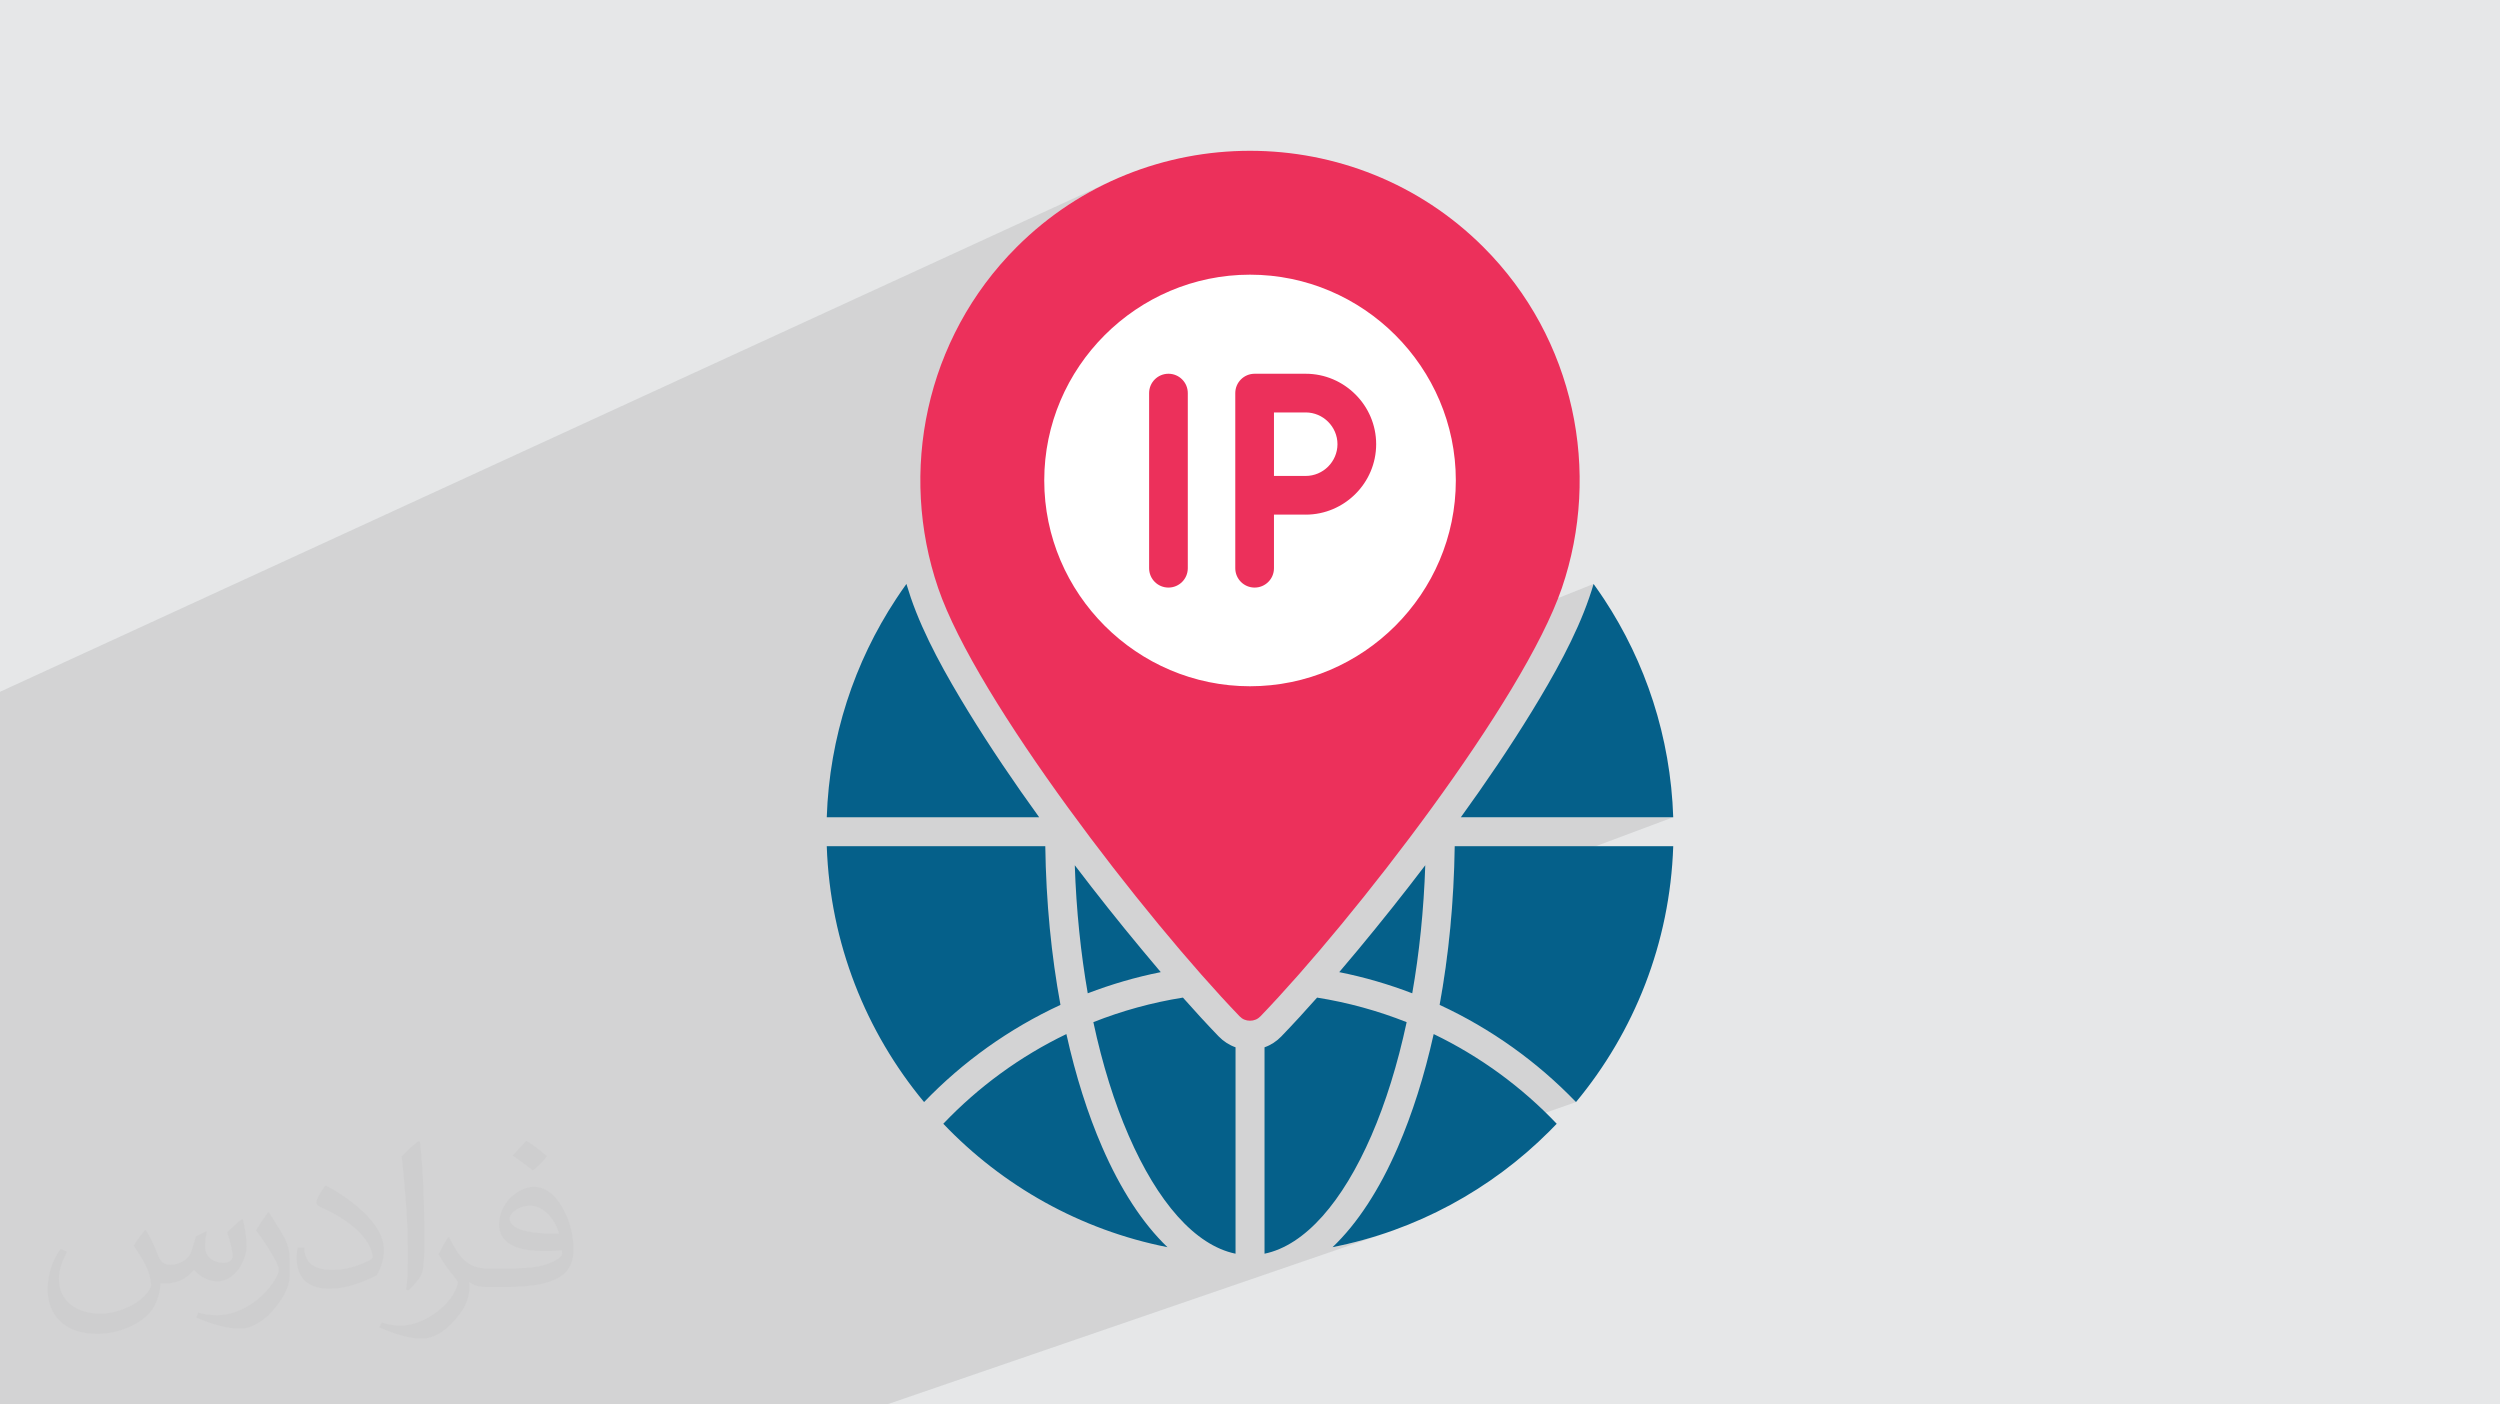
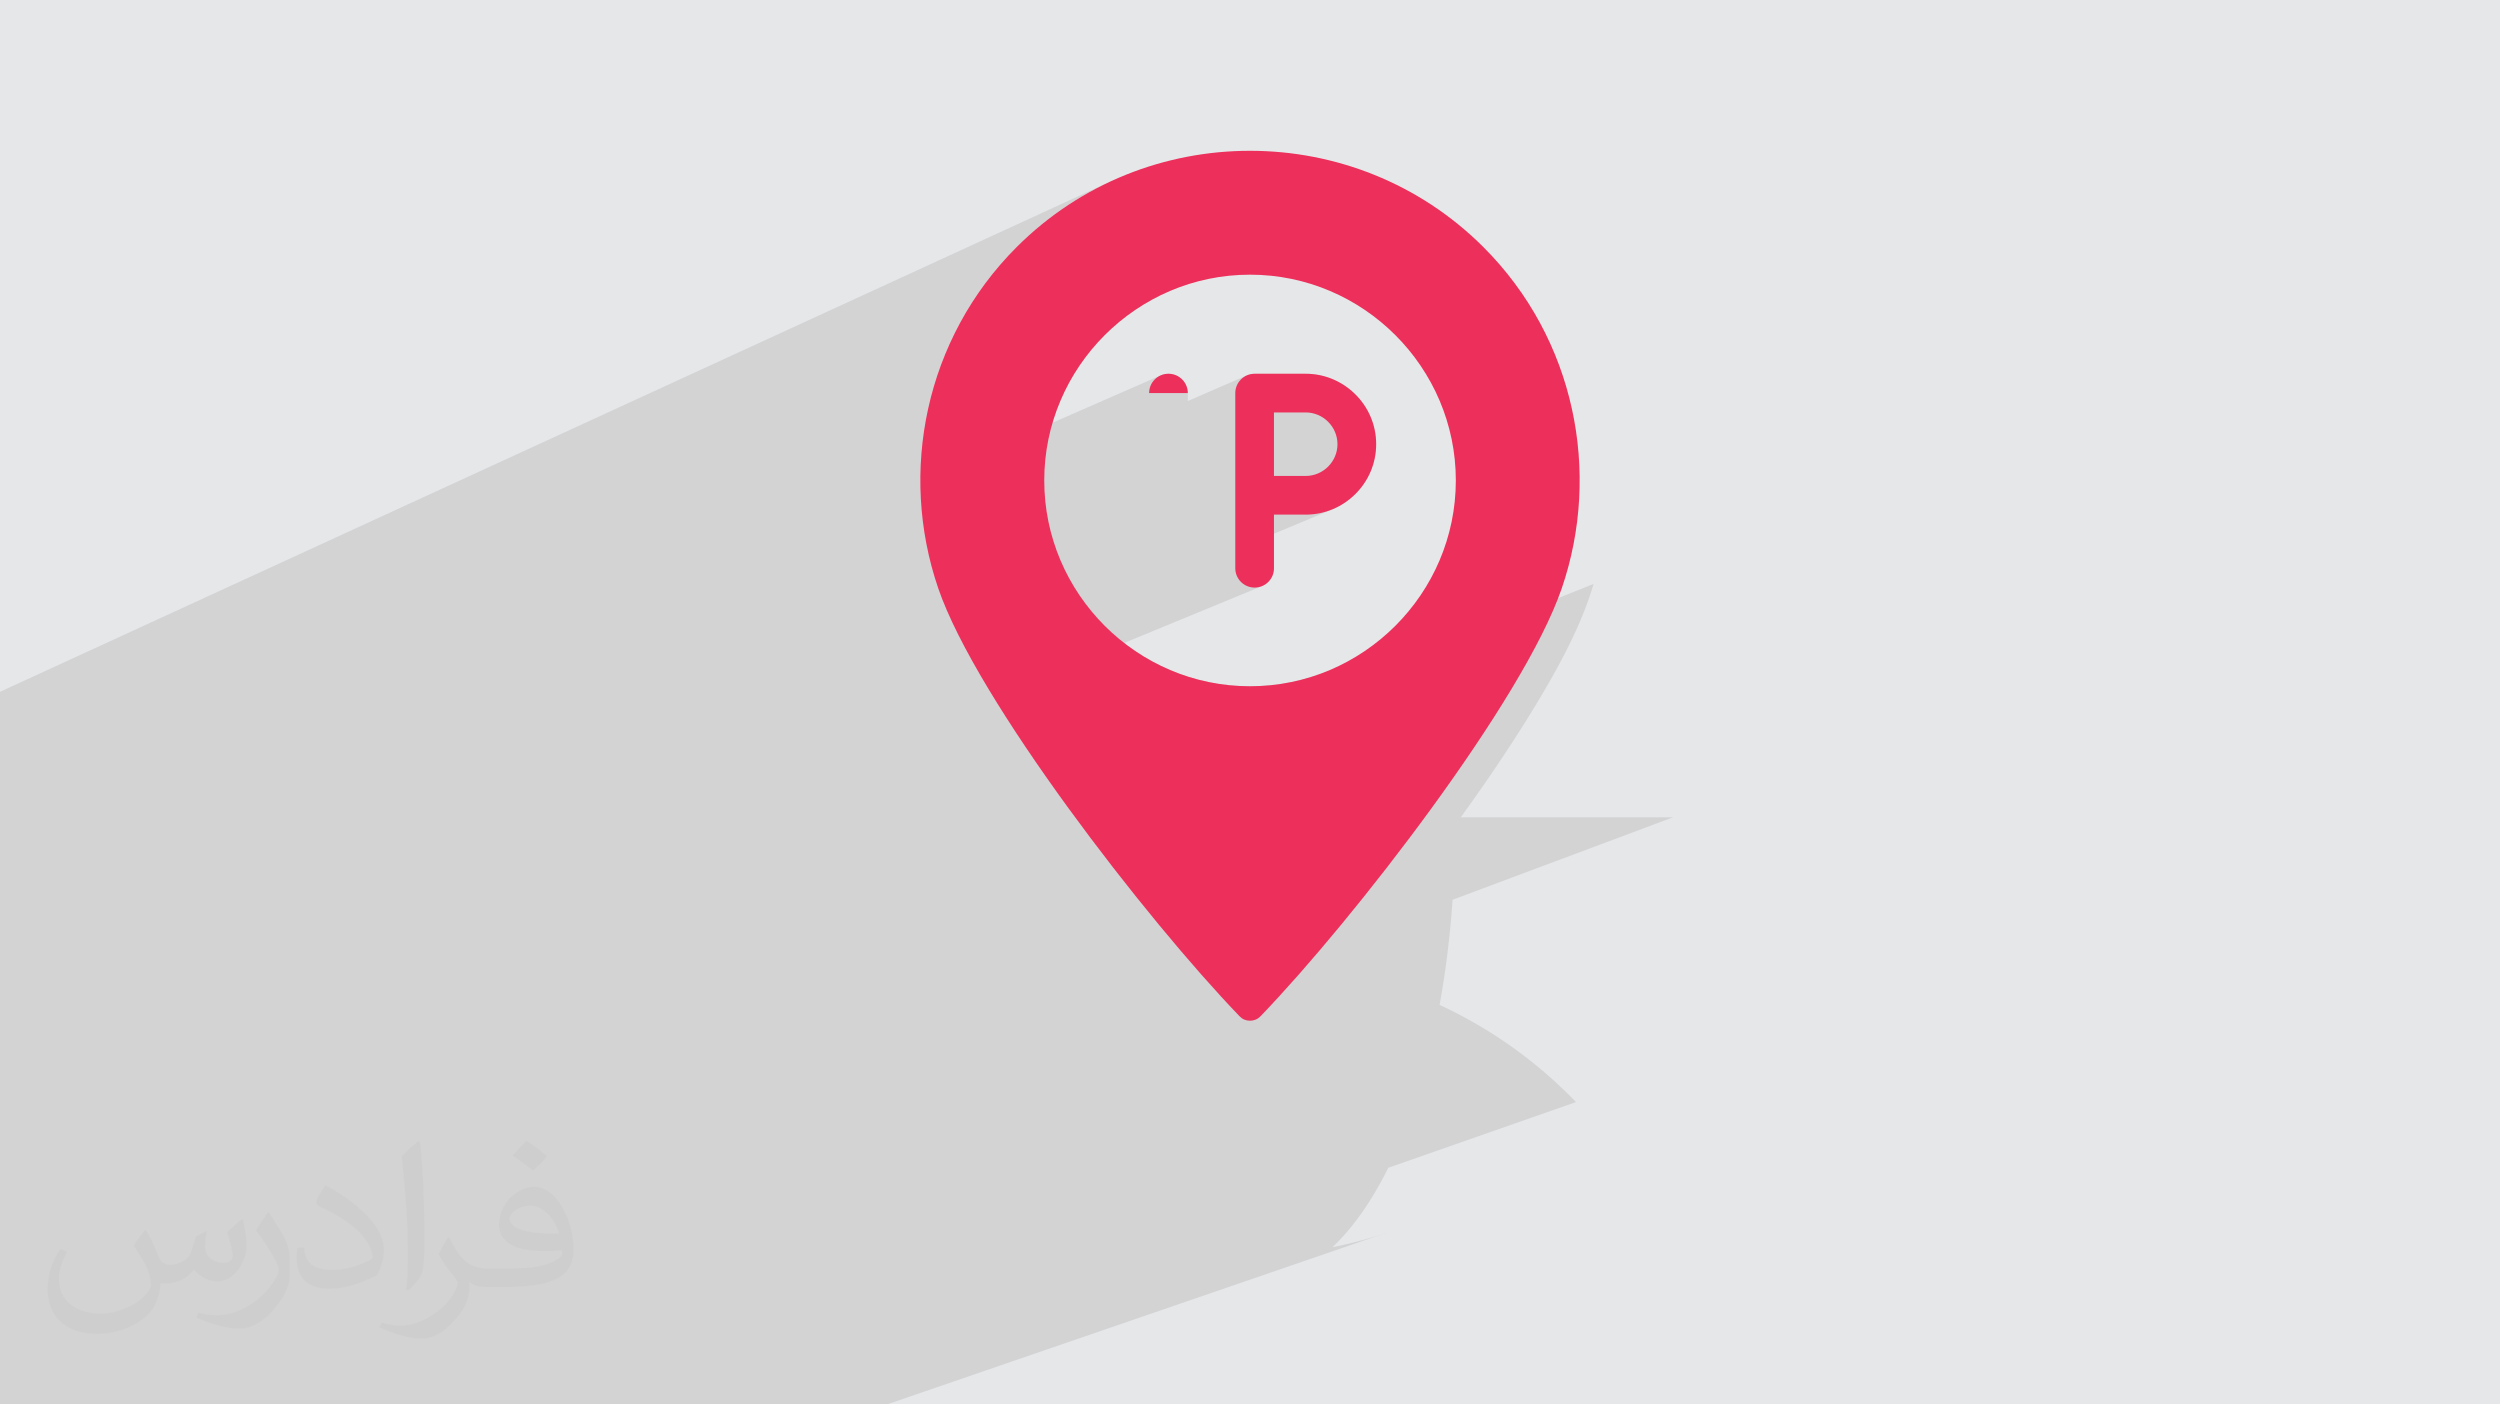
<svg xmlns="http://www.w3.org/2000/svg" xml:space="preserve" width="94.192mm" height="52.917mm" version="1.0" style="shape-rendering:geometricPrecision; text-rendering:geometricPrecision; image-rendering:optimizeQuality; fill-rule:evenodd; clip-rule:evenodd" viewBox="0 0 9404.92 5283.66">
  <rect x="0" y="0" width="9404.92" height="5283.66" fill="#808080" stroke="none" />
  <defs>
    <style type="text/css">
   
    .fil5 {fill:#EC305B}
    .fil3 {fill:white}
    .fil4 {fill:#05608A;fill-rule:nonzero}
    .fil6 {fill:#EC305B;fill-rule:nonzero}
    .fil2 {fill:#373435;fill-opacity:0.031}
    .fil1 {fill:#2B2A29;fill-opacity:0.102}
    .fil0 {fill:#E6E7E8}
   
  </style>
  </defs>
  <g id="Layer_x0020_1">
    <polygon class="fil0" points="-0,0 9404.92,0 9404.92,5283.66 1672.64,5283.66 -0,5283.66 -0,5280.12 -0,3932.7 " />
    <polygon class="fil1" points="-0,3329.43 -0,3323.54 -0,3056.91 -0,2950.54 -0,2678.34 -0,2602.51 4179.04,681.9 4151.61,694.99 4124.45,708.78 4097.57,723.28 4070.99,738.49 4044.72,754.4 4018.77,771.02 3993.15,788.36 3967.89,806.39 3943,825.13 3918.49,844.57 3894.37,864.73 3870.66,885.59 3847.38,907.16 3824.53,929.43 3792.89,962.25 3762.68,995.95 3733.94,1030.5 3706.63,1065.84 3680.77,1101.93 3656.35,1138.75 3633.38,1176.23 3611.86,1214.35 3591.78,1253.06 3573.15,1292.32 3555.97,1332.09 3545.69,1358.38 4278.25,1029.43 4234.9,1049.03 4192.69,1070.65 4151.7,1094.21 4111.99,1119.67 4073.61,1146.96 4036.64,1176.02 4001.12,1206.78 3967.13,1239.19 3934.72,1273.18 3903.96,1308.7 3894.59,1320.62 4401.97,1094.42 4367.71,1109.98 4334.34,1127.12 4301.93,1145.83 4270.51,1166.01 4240.15,1187.65 4210.88,1210.69 4182.76,1235.07 4155.84,1260.74 4130.16,1287.67 4105.78,1315.79 4082.75,1345.05 4061.11,1375.42 4040.92,1406.84 4022.22,1439.25 4005.07,1472.61 3989.51,1506.87 3975.6,1541.99 3963.38,1577.89 3959.89,1590.1 4367.36,1411.73 4381.02,1407.49 4395.69,1406.01 4410.35,1407.49 4424.01,1411.73 4436.37,1418.44 4447.14,1427.33 4456.02,1438.09 4462.73,1450.45 4466.98,1464.11 4468.46,1478.78 4468.46,1508.55 4691.54,1411.73 4705.2,1407.49 4719.86,1406.01 4911.96,1406.01 4925.57,1406.36 4939,1407.39 4952.24,1409.09 4965.26,1411.43 4978.06,1414.41 4990.62,1418 5002.92,1422.19 5014.94,1426.96 5026.67,1432.29 5038.08,1438.16 5049.18,1444.57 5059.93,1451.49 5070.31,1458.9 5080.33,1466.79 5089.95,1475.14 5099.17,1483.92 5107.96,1493.1 5116.3,1502.69 5124.19,1512.68 5131.61,1523.05 5138.52,1533.8 5144.93,1544.89 5150.81,1556.3 5156.14,1568.03 5160.91,1580.05 5165.1,1592.35 5168.69,1604.9 5171.67,1617.69 5174.02,1630.7 5175.71,1643.91 5176.74,1657.31 5177.09,1670.88 5176.74,1684.49 5175.71,1697.93 5174.02,1711.18 5171.67,1724.22 5168.69,1737.03 5165.1,1749.6 5160.91,1761.91 5156.14,1773.94 5150.81,1785.69 5144.93,1797.11 5138.52,1808.2 5131.61,1818.95 5124.19,1829.32 5116.3,1839.32 5107.96,1848.91 5099.17,1858.09 5089.95,1866.87 5080.33,1875.22 5070.31,1883.11 5059.93,1890.53 5049.18,1897.44 5038.08,1903.85 5026.67,1909.73 5014.95,1915.06 4980.06,1929.61 9404.92,1513.93 4980.06,1929.61 4792.63,2007.78 4792.63,2137.67 4791.16,2152.33 4786.91,2165.99 4780.2,2178.35 4771.32,2189.13 4760.54,2198.01 4748.18,2204.72 4229.21,2418.72 4240.15,2427.33 4270.51,2448.96 4301.94,2469.16 4334.35,2487.86 4367.71,2505.02 4401.97,2520.57 4437.08,2534.49 4472.99,2546.7 4509.65,2557.19 4547.02,2565.87 4585.03,2572.71 4623.64,2577.66 4662.8,2580.66 4702.47,2581.67 4742.16,2580.66 4781.34,2577.66 4819.98,2572.71 4858.01,2565.87 4895.39,2557.19 4932.06,2546.7 4967.99,2534.49 5003.12,2520.57 4252.76,2821.67 4278.25,2833.19 4322.71,2850.72 4341.49,2857.07 5994.99,2196.72 5993.14,2203.06 5991.23,2209.41 5989.27,2215.75 5987.28,2222.09 5985.24,2228.43 5983.14,2234.77 5981.02,2241.11 5978.83,2247.45 5974.04,2261.18 5969.05,2274.92 5963.87,2288.69 5958.51,2302.45 5952.97,2316.23 5947.25,2330.02 5941.38,2343.81 5935.34,2357.59 5929.16,2371.36 5922.84,2385.12 5916.39,2398.86 5909.81,2412.58 5903.11,2426.27 5896.3,2439.94 5889.38,2453.57 5882.37,2467.15 5875.28,2480.7 5868.09,2494.2 5860.83,2507.65 5853.51,2521.05 5846.12,2534.39 5838.68,2547.66 5831.19,2560.87 5823.66,2574 5816.1,2587.06 5808.53,2600.04 5800.93,2612.94 5793.33,2625.74 5785.72,2638.47 5778.11,2651.08 5770.52,2663.6 5762.96,2676.01 5755.13,2688.75 5747.25,2701.47 5739.34,2714.17 5731.38,2726.86 5723.4,2739.52 5715.37,2752.17 5707.3,2764.79 5699.2,2777.41 5691.06,2790 5682.89,2802.57 5674.68,2815.13 5666.44,2827.66 5658.16,2840.17 5649.86,2852.67 5641.52,2865.15 5633.15,2877.61 5624.75,2890.05 5616.32,2902.48 5607.86,2914.88 5599.38,2927.26 5590.87,2939.63 5582.33,2951.98 5573.76,2964.3 5565.17,2976.61 5556.56,2988.9 5547.92,3001.18 5539.25,3013.44 5530.58,3025.67 5521.87,3037.89 5513.14,3050.08 5504.4,3062.26 5495.63,3074.43 6294.67,3074.43 5464.46,3384.93 5463.62,3397.29 5462.23,3416.32 5460.74,3435.29 5459.17,3454.18 5457.5,3473 5455.74,3491.74 5455.42,3495.01 6294.66,3183.46 6294.67,3183.46 5455.42,3495.02 5453.89,3510.41 5451.96,3529 5449.93,3547.51 5447.81,3565.93 5445.61,3584.28 5443.32,3602.55 5440.94,3620.72 5438.48,3638.82 5435.93,3656.82 5433.29,3674.75 5430.58,3692.58 5427.77,3710.32 5424.9,3727.97 5421.93,3745.53 5418.88,3762.99 5415.75,3780.36 5433.81,3788.84 5451.77,3797.53 5469.6,3806.43 5487.31,3815.52 5504.91,3824.82 5522.37,3834.31 5539.72,3844 5556.94,3853.89 5574.03,3863.96 5591.01,3874.22 5607.84,3884.69 5624.54,3895.34 5641.12,3906.18 5657.55,3917.21 5673.86,3928.41 5690.03,3939.82 5706.05,3951.39 5721.94,3963.15 5737.68,3975.08 5753.29,3987.2 5768.75,3999.5 5784.06,4011.96 5799.23,4024.6 5814.25,4037.41 5829.12,4050.4 5843.82,4063.55 5858.38,4076.87 5872.79,4090.36 5887.04,4104.01 5901.13,4117.83 5915.06,4131.8 5928.83,4145.94 5222.8,4393.06 5218.46,4401.8 5211.47,4415.5 5204.4,4428.99 5197.25,4442.3 5190.02,4455.42 5182.72,4468.36 5175.34,4481.09 5167.89,4493.62 5160.36,4505.94 5152.76,4518.07 5145.08,4530 5137.33,4541.72 5129.51,4553.24 5121.62,4564.55 5113.66,4575.64 5105.63,4586.53 5097.53,4597.2 5089.37,4607.66 5081.13,4617.91 5072.82,4627.93 5064.45,4637.74 5056.03,4647.32 5047.53,4656.69 5038.97,4665.83 5030.34,4674.74 5021.67,4683.42 5012.92,4691.88 5042.39,4685.77 5071.65,4679.13 5100.71,4671.95 5129.55,4664.23 5158.19,4656 5186.6,4647.24 5214.78,4637.98 3336.01,5283.66 3293.02,5283.66 3123.07,5283.66 3116.41,5283.66 3012.13,5283.66 2700.19,5283.66 2700.16,5283.66 2678.27,5283.66 2506.56,5283.66 1672.64,5283.66 1539.05,5283.66 1455.82,5283.66 1336.62,5283.66 1336.61,5283.66 1287.94,5283.66 1089.77,5283.66 1088.7,5283.66 1045.04,5283.66 810.16,5283.66 804.15,5283.66 795.09,5283.66 719.63,5283.66 698.48,5283.66 654.36,5283.66 654.35,5283.66 637.25,5283.66 637.24,5283.66 517.77,5283.66 430.42,5283.66 387.65,5283.66 295.95,5283.66 279.69,5283.66 279.03,5283.66 60.31,5283.66 3.5,5283.66 0.51,5283.66 -0,5283.66 -0,5280.12 -0,5258.43 -0,5172.44 -0,4920.11 -0,4839.37 -0,4812.38 -0,4630.94 -0,4628.41 -0,4590.93 -0,4528.16 -0,4476.05 -0,4439.83 -0,4340.19 -0,4340.18 -0,4162.59 -0,4120.04 -0,4044.71 -0,4006.61 -0,4001.93 -0,3987.68 -0,3987.45 -0,3943.93 -0,3932.7 -0,3869.54 -0,3860.76 -0,3853.99 -0,3816.83 -0,3715.24 -0,3691.76 -0,3663.57 -0,3655.17 -0,3608.2 -0,3526.08 -0,3505.39 -0,3453.54 -0,3447.79 -0,3421.57 " />
    <path class="fil2" d="M548.54 4627.69c17.95,27.21 29.6,53.36 40.96,82.43 8.45,16.91 12.93,48.09 52.57,48.09 11.61,0 28.28,-3.42 43.06,-11.61 16.63,-8.73 29.32,-21.94 35.94,-42l15.85 -53.36 38.57 -19.02 2.64 2.64c-5.27,20.09 -6.59,39.36 -6.59,54.43 0,44.63 38.57,61.56 69.22,61.56 17.95,0 34.09,-8.73 34.09,-25.11 0,-21.13 -8.98,-57.06 -20.62,-89.29 17.95,-17.95 35.94,-35.94 56.53,-50.47l3.17 1.6c8.98,38.04 14,75.56 14,100.66 0,24.57 -10.83,51.79 -19.81,69.49 -18.49,34.87 -51.25,62.62 -90.87,62.62 -30.1,0 -63.65,-15.07 -86.66,-43.06l-1.32 0c-21.66,26.96 -55.22,51.25 -108.86,51.25l-16.63 0c-2.64,35.41 -10.29,60.49 -21.94,82.95 -31.95,62.34 -126.81,106.47 -216.1,106.47 -124.17,0 -186.51,-71.59 -186.51,-166.96 0,-58.91 19.27,-113.6 48.88,-152.42l24.29 10.04c-18.49,35.41 -30.91,68.68 -30.91,101.45 0,89.29 72.66,131.83 156.4,131.83 77.68,0 173.83,-49.41 191.28,-106.72 -6.59,-62.62 -30.1,-91.93 -66.04,-148.99 10.83,-19.02 24.83,-38.04 42.28,-58.38l3.17 0 0 0 0 0 -0.02 -0.09zm1432.13 -336.04c26.15,16.39 51.79,35.66 76.87,57.85 -14,19.81 -31.45,37.79 -53.11,53.64 -25.11,-20.34 -50.19,-37.79 -75.84,-56.27 17.42,-19.55 34.62,-38.29 52.04,-55.22l0 0 0 0 0 0 0 0 0 0 0.03 0zm13.47 244.11c-42.28,0 -76.87,27.75 -76.87,48.34 0,44.13 84.53,57.85 185.72,57.31 -12.68,-51.79 -57.06,-105.68 -108.86,-105.68l0.01 0.03zm-94.86 236.19c54.96,0 103.04,-1.6 139.74,-10.83 40.96,-10.29 75.56,-30.91 75.56,-45.17 0,-3.7 0,-8.19 -1.32,-11.89 -22.98,2.11 -49.41,2.11 -72.38,2.11 -74.49,0 -131.55,-16.91 -154.02,-58.66 -5.55,-11.61 -9.51,-24.57 -9.51,-39.36 0,-40.43 17.42,-79.79 48.09,-107 25.61,-22.45 53.89,-36.44 82.67,-36.44 52.04,0 93.51,41.75 122.57,107.54 15.85,35.94 26.68,77.4 26.68,129.72 0,34.87 -9.51,64.19 -31.17,85.85 -40.43,39.11 -114.92,53.89 -229.04,53.89l-51.79 0 0 0 -13.47 0c-28.28,0 -48.62,-5.02 -64.72,-17.42l-2.64 0c0.79,6.59 1.32,12.93 1.32,19.02 0,25.61 -8.45,58.38 -25.61,84.53 -50.72,75.3 -105.68,108.04 -153.24,108.04 -48.09,0 -107,-18.49 -160.11,-42.54l9.51 -18.49c17.17,7.13 40.96,11.89 73.7,11.89 85.85,0 198.66,-82.43 212.66,-163 -3.17,-6.59 -8.98,-15.32 -17.17,-24.57 -25.11,-29.85 -40.96,-54.68 -55.75,-80.83 12.68,-25.11 24.29,-45.17 35.13,-63.4l4.49 -0.53c36.72,74.77 69.99,117.55 144.23,117.55l11.61 0 0 0 53.89 0 0 0 0 0 0 0 0 0 0 0 0.09 0.01zm-371.98 79c6.34,-34.34 6.87,-72.91 6.87,-108.86l0 -53.36c0,-99.6 -12.68,-244.36 -22.98,-338.68 17.95,-19.27 43.06,-42 62.87,-57.31l5.81 1.6c13.47,118.62 16.63,256 16.63,383.06 0,33.3 -1.32,65.79 -4.49,89.55 -1.85,30.1 -19.27,52.83 -56.53,87.7l-8.19 -3.7zm-382.8 -157.19c1.85,46.77 24.83,83.49 105.15,83.49 49.93,0 92.19,-12.93 138.96,-35.13 8.45,-3.7 12.93,-8.73 12.93,-12.93 0,-29.32 -22.45,-68.15 -60.23,-103.55 -36.72,-33.3 -85.34,-62.62 -130.76,-82.18 -15.6,-6.59 -20.62,-13.47 -20.62,-20.09 0,-13.47 17.95,-41.75 32.77,-62.09l5.02 -0.53c52.04,27.21 110.17,67.64 153.24,112.53 39.11,41.47 63.4,83.49 63.4,129.19 0,33.81 -10.29,65.51 -26.96,95.11 -57.06,28.79 -117.83,50.72 -178.06,50.72 -73.17,0 -123.1,-34.34 -123.1,-114.92 0,-8.73 0,-22.19 3.17,-39.64l25.11 0 0 0 0 0 0 0 0 0 0 0 -0.02 0zm-132.37 -132.9l45.45 73.45c16.63,27.21 32.23,56.81 32.23,103.55l0 59.7c0,48.34 -30.91,100.13 -80.83,151.38 -39.11,34.62 -73.7,49.41 -105.68,49.41 -47.55,0 -101.98,-14.79 -164.85,-41.75l7.13 -18.49c19.81,5.27 42.79,9.77 71.06,9.77 90.36,-0.53 182.8,-66.57 225.08,-147.15 5.02,-9.26 6.87,-17.95 6.87,-24.04 0,-9.26 -5.02,-19.55 -8.98,-28.79 -22.98,-43.31 -48.62,-82.95 -76.87,-119.68 14.79,-23.25 29.6,-45.7 45.7,-67.9l3.7 0.53 0 0 0 0 0 0 0 0 0 0 -0.02 0.01z" />
    <g id="_2104565433824">
-       <circle class="fil3" cx="4659.25" cy="1931.31" r="978.8" />
-       <path class="fil4" d="M4450.08 3752.91c-117.12,18.63 -229.83,49.99 -336.92,92.38 34.06,159.27 79.14,303.35 133.05,427.09 108.07,248.45 248.71,412.39 401.85,444l0 -776.5c-23.77,-8.34 -45.33,-22.3 -63.46,-40.92 -45.83,-47.53 -90.66,-96.54 -134.52,-146.04l0 -0.01zm1844.59 -569.45l-822.08 0c-2.95,210.97 -23.05,412.15 -56.84,596.9 193.32,89.43 367.05,213.92 513.08,365.59 218.33,-262.92 353.58,-597.14 365.83,-962.48l0.01 0zm-438.36 1044.08c-131.83,-138.69 -288.65,-253.37 -462.86,-337.41 -35.05,157.8 -80.86,301.14 -134.78,425.62 -68.85,158.79 -152.16,287.18 -245.76,376.13 315.35,-62.24 597.38,-217.59 816.19,-436.4 9.32,-9.32 18.38,-18.62 27.2,-27.93l0 -0.01zm-1464.3 464.34c-93.36,-89.19 -176.67,-217.59 -245.52,-376.13 -54.15,-124.47 -99.73,-267.82 -134.77,-425.62 -174.47,84.04 -331.04,198.72 -463.11,337.4 222.24,233.28 514.81,399.41 843.39,464.34l0 0.01zm-915.68 -545.93c145.8,-151.67 319.77,-276.15 513.09,-365.59 -34.06,-184.75 -54.16,-385.93 -57.08,-596.9l-822.09 0c12.5,365.35 147.76,699.57 366.08,962.48zm-366.08 -1071.52l799.05 0c-93.61,-129.61 -183.77,-262.42 -267.09,-398.42 -80.62,-131.82 -166.14,-282.27 -216.11,-428.56 -5.64,-16.9 -11.02,-33.81 -16.18,-50.72 -13.47,18.87 -26.7,37.73 -39.2,57.09 -155.83,236.71 -250.42,517.76 -260.47,820.61l-0.01 0zm2385.38 0l799.04 0c-10.04,-302.85 -104.38,-583.91 -260.23,-820.61 -12.74,-19.35 -25.97,-38.22 -39.45,-57.09 -4.9,16.91 -10.28,33.82 -16.17,50.72 -49.99,146.29 -135.26,296.74 -215.87,428.56 -83.31,135.99 -173.73,268.8 -267.33,398.42zm-1403.55 662.32c88.46,-33.82 180.1,-60.77 274.68,-79.64 -23.52,-27.69 -47.05,-55.63 -70.32,-83.8 -86.75,-104.13 -171.03,-210.48 -253.12,-318.29 5.63,169.31 22.54,331.28 48.76,481.73zm946.07 -79.64c94.59,18.87 186.47,45.82 274.67,79.64 26.47,-150.45 43.37,-312.42 49.01,-481.73 -82.09,108.06 -166.62,214.16 -253.12,318.29 -23.28,28.19 -46.81,56.12 -70.57,83.8l0.01 0zm253.61 188.19c-107.08,-42.4 -219.8,-73.76 -336.92,-92.38 -43.86,49.5 -88.7,98.5 -134.52,146.04 -17.88,18.62 -39.46,32.59 -63.21,40.92l0 776.5c152.9,-31.6 293.79,-195.53 401.84,-444 53.67,-123.74 98.75,-267.82 132.82,-427.09l-0.01 0.01z" />
      <path class="fil5" d="M4702.47 567.27c-318.3,0 -636.6,120.81 -877.94,362.16 -345.26,345.25 -443.75,847.81 -295.27,1282.74 144.32,422.18 783.12,1246.71 1134.01,1611.07 10.53,11.03 23.76,16.65 39.21,16.65 15.44,0 28.67,-5.63 39.44,-16.65 350.64,-364.36 989.43,-1188.89 1133.75,-1611.07 148.5,-434.93 50.23,-937.49 -295.25,-1282.74 -241.35,-241.35 -559.65,-362.16 -877.94,-362.16l-0.01 0zm0 2014.4c425.86,0 774.3,-348.44 774.3,-774.3 0,-425.63 -348.44,-774.05 -774.3,-774.05 -425.63,0 -774.05,348.43 -774.05,774.05 0,425.86 348.43,774.3 774.05,774.3z" />
-       <path class="fil6" d="M4322.92 1478.78c0,-40.19 32.58,-72.77 72.77,-72.77 40.19,0 72.77,32.58 72.77,72.77l0 658.89c0,40.18 -32.58,72.77 -72.77,72.77 -40.19,0 -72.77,-32.59 -72.77,-72.77l0 -658.89zm469.72 311.68l119.33 0c32.83,0 62.73,-13.47 84.29,-35.04 21.81,-21.81 35.29,-51.7 35.29,-84.54 0,-32.59 -13.48,-62.48 -35.29,-84.29 -21.57,-21.56 -51.46,-35.04 -84.29,-35.04l-119.33 0 0 238.91zm119.33 145.55l-119.33 0 0 201.66c0,40.18 -32.6,72.77 -72.77,72.77 -40.18,0 -72.78,-32.59 -72.78,-72.77l0 -658.89c0,-40.19 32.59,-72.77 72.78,-72.77l192.1 0c73.02,0 139.18,29.88 187.21,77.91 48.03,47.78 77.92,114.19 77.92,186.96 0,73.02 -29.89,139.42 -77.92,187.21 -48.03,48.03 -114.18,77.92 -187.21,77.92l0 0z" />
+       <path class="fil6" d="M4322.92 1478.78c0,-40.19 32.58,-72.77 72.77,-72.77 40.19,0 72.77,32.58 72.77,72.77l0 658.89l0 -658.89zm469.72 311.68l119.33 0c32.83,0 62.73,-13.47 84.29,-35.04 21.81,-21.81 35.29,-51.7 35.29,-84.54 0,-32.59 -13.48,-62.48 -35.29,-84.29 -21.57,-21.56 -51.46,-35.04 -84.29,-35.04l-119.33 0 0 238.91zm119.33 145.55l-119.33 0 0 201.66c0,40.18 -32.6,72.77 -72.77,72.77 -40.18,0 -72.78,-32.59 -72.78,-72.77l0 -658.89c0,-40.19 32.59,-72.77 72.78,-72.77l192.1 0c73.02,0 139.18,29.88 187.21,77.91 48.03,47.78 77.92,114.19 77.92,186.96 0,73.02 -29.89,139.42 -77.92,187.21 -48.03,48.03 -114.18,77.92 -187.21,77.92l0 0z" />
    </g>
  </g>
</svg>